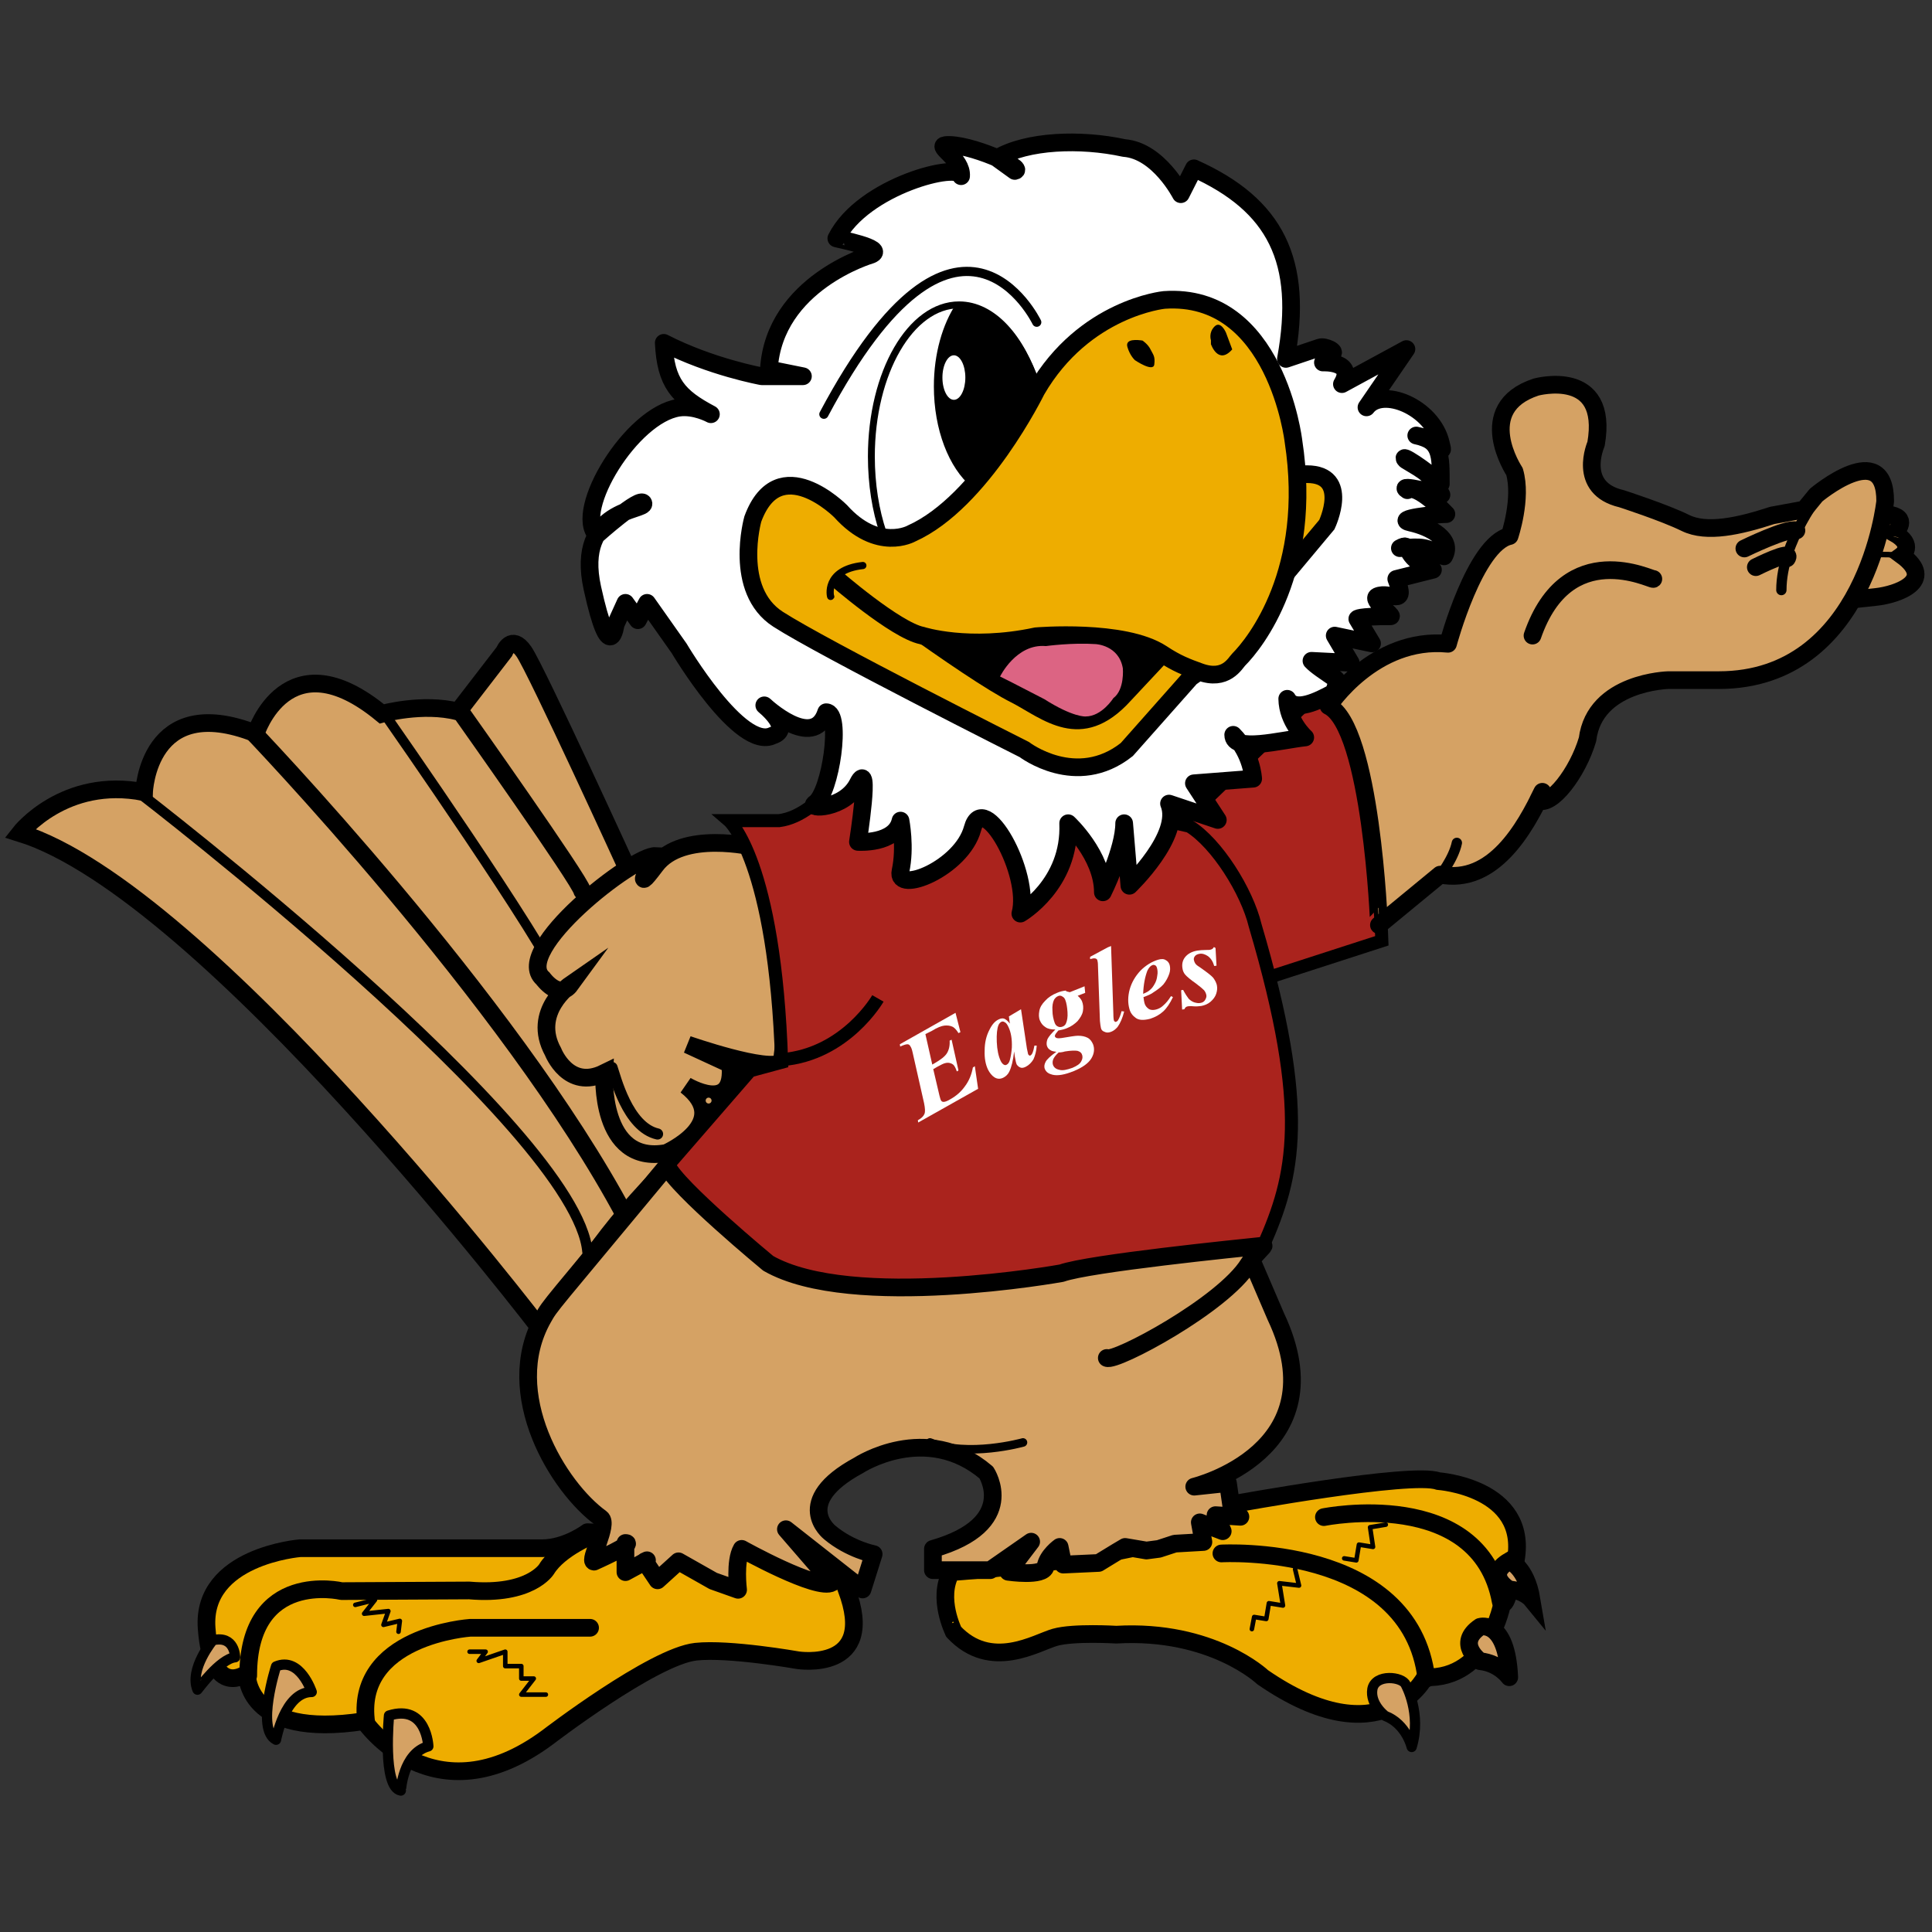
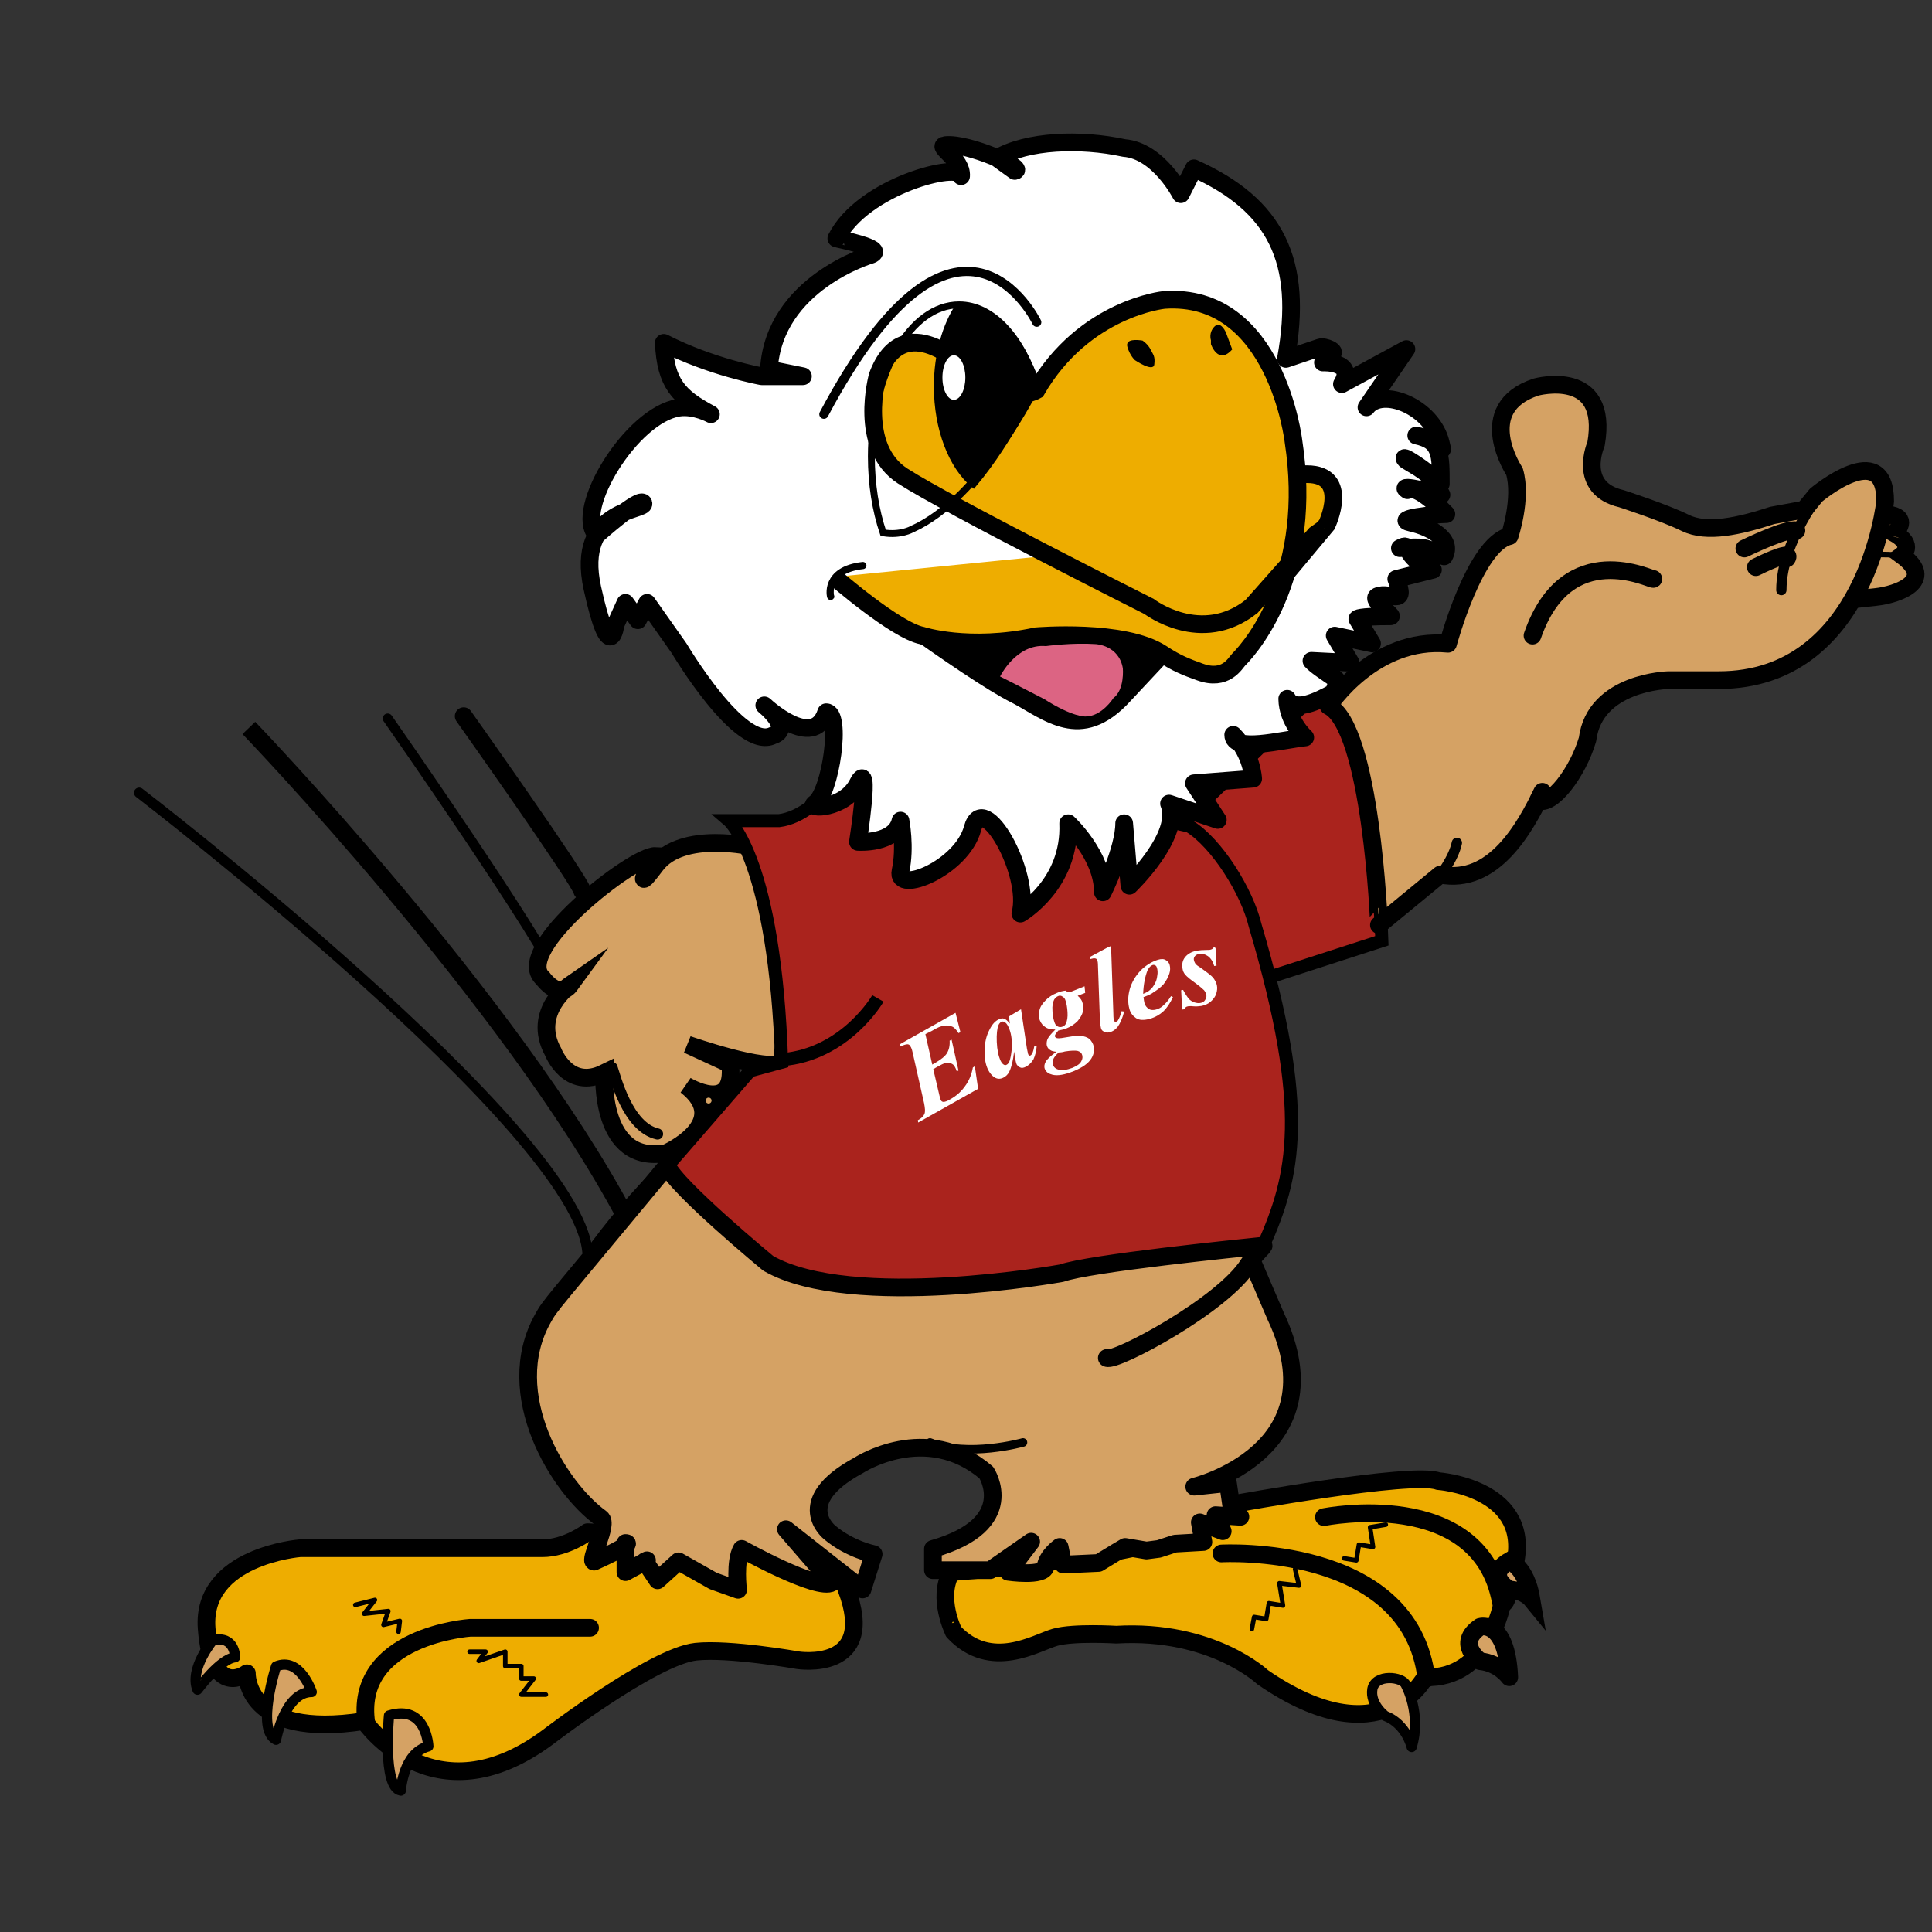
<svg xmlns="http://www.w3.org/2000/svg" version="1.1" id="Layer_1" x="0px" y="0px" viewBox="0 0 590 590" style="enable-background:new 0 0 590 590;" xml:space="preserve">
  <rect x="0" y="0" width="590" height="590" fill="#333333" stroke="none" />
  <style type="text/css">
	.st0{fill:#EEAD00;stroke:#000000;stroke-width:5.4;stroke-linecap:round;stroke-linejoin:round;stroke-miterlimit:10;}
	.st1{fill:none;stroke:#000000;stroke-width:5.4;stroke-linecap:round;stroke-linejoin:round;stroke-miterlimit:10;}
	.st2{fill:none;stroke:#000000;stroke-width:1.381;stroke-linecap:round;stroke-linejoin:round;stroke-miterlimit:10;}
	.st3{fill:#D5A264;stroke:#000000;stroke-width:3.147;stroke-linecap:round;stroke-linejoin:round;stroke-miterlimit:10;}
	.st4{fill:#D5A264;stroke:#000000;stroke-width:3.122;stroke-linecap:round;stroke-linejoin:round;stroke-miterlimit:10;}
	.st5{fill:none;stroke:#000000;stroke-width:5.4;stroke-linecap:round;stroke-miterlimit:10;}
	.st6{fill:#D5A264;stroke:#000000;stroke-width:5.4;stroke-linecap:round;stroke-linejoin:round;stroke-miterlimit:10;}
	.st7{fill:#D5A264;stroke:#000000;stroke-width:5.4;stroke-miterlimit:10;}
	.st8{fill:none;stroke:#000000;stroke-width:3.167;stroke-linecap:round;stroke-miterlimit:10;}
	.st9{fill:none;stroke:#000000;stroke-width:5.4;stroke-miterlimit:10;}
	.st10{fill:none;stroke:#000000;stroke-width:3.019;stroke-linecap:round;stroke-miterlimit:10;}
	.st11{fill:#FFFFFF;stroke:#000000;stroke-width:3.489;stroke-linecap:round;stroke-linejoin:round;stroke-miterlimit:10;}
	.st12{fill:#AA231D;stroke:#000000;stroke-width:3.98;stroke-miterlimit:10;}
	.st13{fill:none;stroke:#000000;stroke-width:3.98;stroke-miterlimit:10;}
	.st14{fill:none;stroke:#000000;stroke-width:3.149;stroke-linecap:round;stroke-linejoin:round;stroke-miterlimit:10;}
	.st15{fill:none;stroke:#000000;stroke-width:1.647;stroke-linecap:round;stroke-linejoin:round;stroke-miterlimit:10;}
	.st16{fill:#FFFFFF;}
	.st17{fill:#D5A264;stroke:#000000;stroke-width:5.4;stroke-linecap:round;stroke-miterlimit:10;}
	.st18{fill:#D5A264;stroke:#000000;stroke-width:2.075;stroke-linecap:round;stroke-miterlimit:10;}
	.st19{fill:#D5A264;stroke:#000000;stroke-width:1.688;stroke-linecap:round;stroke-miterlimit:10;}
	.st20{fill:none;stroke:#000000;stroke-width:3.404;stroke-linecap:round;stroke-linejoin:round;stroke-miterlimit:10;}
	.st21{fill:#FFFFFF;stroke:#000000;stroke-width:5.4;stroke-miterlimit:10;}
	.st22{fill:none;stroke:#000000;stroke-width:2.608;stroke-linecap:round;stroke-miterlimit:10;}
	.st23{fill:#FFFFFF;stroke:#000000;stroke-width:5.4;stroke-linecap:round;stroke-linejoin:round;stroke-miterlimit:10;}
	.st24{fill:#EEAD00;stroke:#000000;stroke-width:5.4;stroke-miterlimit:10;}
	.st25{fill:none;stroke:#000000;stroke-width:2.192;stroke-linecap:round;stroke-miterlimit:10;}
	.st26{fill:none;stroke:#000000;stroke-width:2.107;stroke-miterlimit:10;}
	.st27{stroke:#000000;stroke-width:1.826;stroke-miterlimit:10;}
	.st28{fill:none;stroke:#000000;stroke-width:2.81;stroke-linecap:round;stroke-miterlimit:10;}
	.st29{fill:#DC6483;}
</style>
  <g id="feet">
    <path class="st0" d="M179.4,467.9c0,0-6.5,4.9-13.8,4.9h-74c0,0-30.1,2.4-28.5,24.4c1.6,22,12.3,13.8,12.3,13.8   s-0.8,20.3,35.8,14.6c0,0,21.1,30.9,56.1,4.9c0,0,32.2-24.7,45.2-26.1c10.2-1.1,31.1,2.6,31.1,2.6s24.6,3.9,14.9-21.7l-5-14.3   L179.4,467.9z" />
-     <path class="st1" d="M181.5,468.6c0,0-10.6,4.1-14.6,10.6c0,0-4.9,8.1-23.6,6.5l-39,0.2c0,0-28.5-6.7-28.5,25.8" />
    <path class="st1" d="M180.2,497.1h-36.6c0,0-35.8,2.4-31.7,29.3" />
    <polyline class="st2" points="166.7,517.5 159.2,517.5 163,512.6 159.2,512.6 159.2,508.8 154.3,508.8 154.3,504.4 146.2,507.2    148.3,504.4 143.4,504.4  " />
    <path class="st3" d="M130.8,533.3c0,0-0.5-13-12-9.4c0,0-2.1,21.9,3.6,22.9C122.4,546.9,123,535.4,130.8,533.3z" />
    <path class="st4" d="M95.2,516.7c0,0-3.6-10.9-10.9-7.8c0,0-6.2,19.3,0,22.4C84.3,531.3,86.9,516.7,95.2,516.7z" />
    <path class="st4" d="M71.8,506.1c0,0,0-6.8-6.8-5.2c0,0-7.3,8.8-4.7,15.1C60.4,516,67.1,506.6,71.8,506.1z" />
    <polyline class="st2" points="121.7,498.3 122.1,495 117.1,496.2 118.6,492 111.2,492.8 114.5,488.6 108.5,490.1  " />
    <g>
      <g>
        <path class="st0" d="M290.5,480.1c0,0,79.7-5.4,86.2-20.8c0,0,54.5-10,62.5-7c0,0,27.6,1.9,23.7,24.1c-2.9,16.3-4.1,13-4.1,13     s-4.1,23.6-23.6,22.8c0,0-13,25.2-49.6,0c0,0-15.4-14.7-44.7-13c0,0-13-0.8-18.7,0.8c-5.7,1.6-19.6,10.5-31-1.7     C291.3,498.3,286,488.1,290.5,480.1z" />
        <path class="st0" d="M373,474.4c0,0,57.7-3.3,62.6,38.2" />
        <path class="st5" d="M404.3,463.3c0,0,47.5-9.6,54,25.8" />
      </g>
      <path class="st4" d="M429.3,514.5c0,0,4.9,8.8,1.8,19c0,0-1.6-7-8.1-9.5c0,0-4.7-3.5-3.9-8.2C420,511.1,428.3,512,429.3,514.5z" />
      <path class="st6" d="M452,496.8c0,0,8.1-2.4,8.9,15.4c0,0-3-4.3-8.9-4.9C452,507.3,444.4,501.9,452,496.8z" />
      <path class="st7" d="M460.9,476.7c0,0,5.1,1.6,6.8,11.7c0,0-2.2-2.7-6.8-3C460.9,485.4,453.3,481.1,460.9,476.7z" />
    </g>
    <polyline class="st2" points="395.5,479.2 396.7,484.2 390.7,483.5 391.8,490.3 387.5,489.6 386.7,494.4 383,493.8 382.3,497.5     " />
    <polyline class="st2" points="423.2,465.6 418.4,466.4 419.3,472.4 415,471.7 414.2,476.5 410.5,475.9  " />
  </g>
  <g id="tail_feather">
-     <path class="st7" d="M165.4,406.3c0,0-102.3-134.2-159.3-151.9c0,0,13.5-17.3,37.9-12.5c0,0,1.1-30.9,34.1-17.9   c0,0,9.5-29.9,38.5-6c0,0,12.5-3.5,23.3-0.7L154,199c0,0,2.2-5.5,6,0s32,67.2,32,67.2l-7.6,16.2l28,63.9   C212.4,346.4,163.2,401.9,165.4,406.3z" />
    <path class="st8" d="M42.5,242.1c0,0,133.7,102.6,136.9,140.2" />
    <path class="st9" d="M76,222.3c0,0,79.8,83,115,149.2" />
    <path class="st10" d="M118.4,219.4c0,0,47.9,68.5,53.1,82" />
    <path class="st5" d="M141.6,218.7c0,0,35.7,50.4,36.2,53.4" />
    <path class="st11" d="M164.1,409.6c9.7-19.7,24.7-40.2,42.5-56.7" />
  </g>
  <g id="body">
    <path class="st7" d="M536.2,185.8c0,0,30.2-2.7,36.7-3.5c6.5-0.7,18.5-4.9,7.9-12.7c0,0,4.2-3.1-2.3-6.8c0,0,4.6-4.2-0.8-5.5   C566.8,154.6,536.2,185.8,536.2,185.8z" />
-     <polygon points="200.6,352.4 215.2,367.8 255.3,323.1 237.2,311.2  " />
    <path class="st7" d="M230.3,258.7c0,0-22-5.3-30.1,5.6c-8.1,10.8,0-2.9,0-2.9c-6.7-0.3-44.1,28.9-34.4,37.4c0,0,4.9,6.7,8.4,1.9   c0,0-12,8.3-5.3,20.5c0,0,4.6,11.9,15.6,6.5c0,0-1.6,28.2,19,24.4c0,0,20.6-9.2,6-20.6c0,0,15.2,9.2,13.5-6.5l-13-6   c0,0,24.9,8.7,28.7,5.4C238.6,324.4,248.2,264.7,230.3,258.7z" />
    <path class="st12" d="M388,298.3l34-11c0,0-2.3-68.8-17.7-77.8l-43.7,42.1L388,298.3z" />
    <path class="st12" d="M261.5,229.6c0,0-10.5,19.3-23.5,21h-15.4c0,0,14.1,12.1,16.1,73.8l-9.6,2.6l-28.2,32.5   c0,0,20.1,17.9,32.3,25.2c12.2,7.3,12.2,11.4,51.2,9.8s63-8.9,63-8.9s32.8,7.5,38.4-5.2c9.4-21.2,14.3-40.9-2.5-97.8   c-2.5-10.4-11.7-25.1-20.1-30.3L261.5,229.6z" />
    <path class="st13" d="M268.1,304.9c0,0-9.8,17.1-29.3,18.7" />
    <path class="st6" d="M405.7,215.6c0,0,13.8-21.2,36.5-19c0,0,8.2-30.5,18.8-32.9c0,0,3.9-11.5,1.5-19.7c0,0-12.9-19.4,6.6-25.8   c0,0,22.4-6.1,18.3,17.4c0,0-6,13.5,7.8,16.7c0,0,13,4.2,19.5,7.4c6.5,3.2,16.4,1,26.5-2.3l9.8-1.8l3.6-4.4c0,0,21.2-17.8,21.1,1.9   c0,0-5.7,54.6-50.8,54.6h-15.4c0,0-22.5,0.5-24.7,18.1c-3,10.2-11.1,20.7-15.1,18.6l1.3-2.6c-5.3,11.1-15,28.5-31.2,25.3   l-18.7,15.4C421.2,282.5,418.7,221.9,405.7,215.6z" />
    <path class="st1" d="M504.9,176.8c-0.5,0.4-26.3-13.2-36.9,17.3" />
    <path class="st14" d="M439.5,267.8c0,0,4.4-5.5,5.4-10.4" />
    <path class="st14" d="M556.5,149.8c0,0-12.5,15.4-12.5,30.4" />
    <path class="st7" d="M200.8,406.3" />
    <circle class="st7" cx="216.4" cy="336.1" r="1.8" />
    <path class="st6" d="M338,414.7c2.5,1.4,35.6-16.2,43.3-28.7c1.9-3,5.2-5.7,4.5-5.6c-7.7,0.8-53.2,5.4-61.6,8.4   c0,0-64.1,11.6-89.6-3c0,0-28.2-23.3-30.9-29.8c-36.4,43.9-35.5,42.3-37.9,46.6c-13,23.1,4.9,51.8,17.7,61   c2.5,1.8-3.9,13.1-2.1,13.3c0,0,12.8-5.7,9.6-5.7v8.9c0,0,9.1-4.9,5.9-3.3l3.9,5.8l6.4-5.8l10.6,6l7.6,2.7c0,0-1.1-8.7,1.1-12.5   c0,0,23.3,13,27.6,10.3L240,467l23.4,18.4l0,0l3.4-10.8l0,0c0,0-7.2-1.4-13.4-6.6c0,0-11.9-9.3,8.8-20.5c0,0,20.6-13.5,39,2.2   c0,0,10.3,15.7-16.3,23.3v6.5h17.5l12.5-8.7l-7,9.2c0,0,10.8,1.6,11.4-1.6c0.5-3.3,4.3-6,4.3-6l1.1,5.4l10.8-0.5l5.4-3.3l2.7-1.6   l6.5,1.1l3.8-0.5l4.9-1.6l8.7-0.5l-1.1-6l7,2.7l-2.2-4.9l7.6,0.5l-2.7-2.7l-1.1-7.6l-10.3,1.1c0,0,44.4-10.8,24.9-52l-7-16.3" />
    <path class="st15" d="M436,309.6" />
    <g>
      <path class="st16" d="M282.6,315.8l2.1,9.3l0.7-0.4c1.9-1.1,3.2-2.1,3.8-3.1s0.9-2.3,0.8-3.8l0.6-0.3l2.1,9.4l-0.5,0.3    c-0.2-0.6-0.4-1.1-0.6-1.4c-0.3-0.6-0.7-0.9-1.3-1.1s-1.1-0.2-1.8,0c-0.4,0.1-1.2,0.5-2.3,1.1l-1.2,0.7l1.9,8.1    c0.2,0.7,0.3,1.2,0.5,1.5c0.1,0.2,0.4,0.4,0.7,0.4c0.5,0,1.1-0.2,2.1-0.8c1.8-1,3.3-2.3,4.5-4c1.2-1.6,2-3.5,2.4-5.7l0.6-0.4    l1,6.9l-18.3,10.3l-0.1-0.7c1.1-0.6,1.7-1.2,2-1.9c0.3-0.7,0.2-1.8-0.1-3.3l-3.5-15.5c-0.2-0.9-0.4-1.5-0.7-1.9    c-0.2-0.4-0.5-0.6-0.9-0.6s-1.1,0.2-2.2,0.7l-0.1-0.7l17-9.6l1.5,5.9l-0.6,0.3c-0.6-1-1.2-1.6-1.7-1.9c-0.8-0.4-1.7-0.5-2.6-0.4    s-2.2,0.6-3.8,1.6L282.6,315.8z" />
      <path class="st16" d="M311.8,308.2l1.8,12l0.3,1.4c0,0.2,0.1,0.3,0.1,0.4c0.1,0.1,0.2,0.2,0.3,0.3c0.1,0.1,0.3,0.1,0.4,0    c0.2-0.1,0.5-0.4,0.7-1c0.1-0.2,0.3-0.9,0.5-2h0.7c-0.1,1.7-0.5,3.1-1,4.2c-0.6,1-1.4,1.8-2.4,2.3c-0.6,0.3-1.2,0.4-1.6,0.2    c-0.5-0.2-0.8-0.5-1.1-0.9c-0.2-0.4-0.4-1.3-0.6-2.5l-0.2-1.5c-0.3,2.7-0.8,4.8-1.5,6.2c-0.4,0.8-1,1.4-1.8,1.8    c-1,0.5-1.9,0.4-2.7-0.1s-1.5-1.4-2-2.4c-0.7-1.5-1.1-3.4-1-5.8c0-2.4,0.5-4.5,1.5-6.4c0.8-1.6,1.7-2.6,2.8-3.1    c0.6-0.3,1.2-0.4,1.7-0.2c0.5,0.2,1.1,0.7,1.7,1.5l-0.3-2.2L311.8,308.2z M308,313.7c-0.4-0.9-0.8-1.4-1.3-1.6    c-0.3-0.2-0.7-0.2-1,0s-0.6,0.5-0.8,1c-0.4,1-0.6,2.7-0.5,5.1s0.5,4.3,1.2,5.8c0.3,0.6,0.6,0.9,0.9,1.1s0.6,0.2,0.8,0.1    c0.5-0.2,0.9-0.7,1.1-1.5c0.3-1.1,0.5-2.4,0.6-3.8C309.1,317.2,308.7,315.2,308,313.7z" />
      <path class="st16" d="M326.7,303l4.5-1.8l0.2,2l-2.3,0.9c0.6,0.5,1,1,1.3,1.6c0.4,1,0.5,2,0.3,3.1s-0.8,2-1.6,3    c-0.9,0.9-2,1.7-3.3,2.2c-0.3,0.1-0.7,0.3-1.2,0.4c-0.4,0.1-0.9,0.2-1.4,0.3c-0.6,0.7-0.9,1.1-1,1.4c-0.1,0.2-0.1,0.4,0,0.5    c0.1,0.2,0.2,0.3,0.5,0.4c0.4,0.1,0.9,0.1,1.5,0c2.5-0.4,4.1-0.7,5-0.7c1.2,0,2.1,0.2,2.9,0.6s1.3,1.1,1.7,2    c0.5,1.3,0.4,2.8-0.5,4.3s-2.7,2.8-5.4,3.9c-2.7,1.1-4.9,1.5-6.5,1.1c-1.2-0.3-1.9-0.8-2.3-1.7c-0.3-0.7-0.2-1.4,0.2-2.2    c0.4-0.8,1.5-1.8,3.3-3.1c-0.8-0.1-1.4-0.2-1.8-0.5c-0.5-0.3-0.8-0.6-1-1.1c-0.3-0.7-0.2-1.5,0.1-2.3c0.4-0.8,1.2-1.7,2.4-2.9    c-1.3,0-2.3-0.2-3-0.7c-0.8-0.5-1.3-1.1-1.7-2c-0.4-0.9-0.4-1.9-0.2-3c0.2-1.1,0.8-2.1,1.8-3.1c0.9-1,2.1-1.8,3.6-2.4    c0.9-0.4,1.8-0.6,2.7-0.7C325.5,302.8,326,302.8,326.7,303z M323.1,304.2c-0.5,0.2-0.9,0.6-1.2,1.1c-0.4,0.8-0.6,1.9-0.5,3.3    c0,1.4,0.3,2.7,0.7,3.8c0.2,0.5,0.5,0.9,1,1.1c0.4,0.2,0.9,0.2,1.4,0s0.8-0.5,1-0.9c0.4-0.9,0.6-2,0.5-3.5s-0.3-2.8-0.7-3.8    c-0.2-0.5-0.5-0.8-0.9-1C324,304,323.5,304,323.1,304.2z M323.3,321.4c-0.9,0.8-1.5,1.6-1.7,2.2s-0.2,1.2,0,1.7    c0.3,0.7,0.9,1.2,1.9,1.4c1,0.3,2.3,0,4-0.6c1.4-0.6,2.3-1.2,2.7-2c0.4-0.7,0.5-1.4,0.2-2.1c-0.2-0.6-0.7-0.9-1.4-1.1    c-0.7-0.1-2-0.1-3.8,0.2C324.6,321.3,323.9,321.4,323.3,321.4z" />
      <path class="st16" d="M339.3,288.9l0.7,20.6c0,1.2,0.1,2,0.2,2.2c0,0.1,0.1,0.2,0.3,0.3c0.1,0.1,0.3,0.1,0.4,0    c0.2-0.1,0.4-0.2,0.5-0.4c0.4-0.6,0.8-1.6,1.1-2.8l0.8,0.1c-0.5,2-1.2,3.6-2,4.7c-0.6,0.7-1.2,1.2-2,1.5s-1.4,0.3-2,0    c-0.6-0.2-1-0.6-1.1-1.2c-0.1-0.4-0.2-1.1-0.3-2.1l-0.6-16.8c0-0.9-0.1-1.5-0.2-1.8c-0.1-0.3-0.3-0.4-0.6-0.5    c-0.4-0.1-0.9,0-1.6,0.2v-0.7l5.4-2.9L339.3,288.9z" />
      <path class="st16" d="M349.2,304.5c0.1,0.8,0.2,1.4,0.3,1.8c0.2,0.8,0.7,1.4,1.3,1.8c0.6,0.4,1.4,0.4,2.2,0.2    c0.8-0.2,1.6-0.6,2.3-1.3c0.7-0.6,1.5-1.5,2.3-2.8l0.6,0.3c-0.9,1.9-1.9,3.4-3,4.4s-2.4,1.7-3.9,2.2c-1.9,0.5-3.4,0.5-4.4-0.2    s-1.7-1.6-2-2.8c-0.5-1.8-0.5-3.8,0.1-6c0.6-2.1,1.7-4,3.3-5.7c1.6-1.6,3.4-2.7,5.3-3.3c1-0.3,1.8-0.3,2.4,0.1    c0.6,0.3,1,0.8,1.2,1.5c0.2,0.8,0.2,1.7-0.1,2.6c-0.4,1.2-1,2.3-1.8,3.3c-0.8,0.9-1.9,1.7-3,2.4    C351.7,303.5,350.6,304,349.2,304.5z M349.1,303.5c1-0.4,1.7-0.8,2.2-1.3c0.5-0.4,0.9-1,1.3-1.7s0.7-1.5,0.8-2.5    c0.2-1,0.1-1.8-0.1-2.5c-0.1-0.3-0.2-0.5-0.5-0.7c-0.2-0.1-0.5-0.2-0.8-0.1c-0.6,0.2-1.1,0.7-1.6,1.7    C349.7,298.2,349.2,300.6,349.1,303.5z" />
      <path class="st16" d="M371.2,289.5l0.3,5.4l-0.7,0.1c-0.4-1.4-1-2.3-1.9-3c-0.9-0.6-1.8-0.9-2.7-0.7c-0.5,0.1-1,0.3-1.3,0.7    s-0.4,0.8-0.3,1.2s0.2,0.7,0.4,1c0.2,0.3,0.6,0.7,1.3,1.1c2.3,1.6,3.7,2.7,4.2,3.3c0.5,0.7,0.9,1.4,1.1,2.2    c0.2,0.9,0.1,1.8-0.2,2.7c-0.3,0.9-0.9,1.7-1.7,2.4c-0.8,0.7-1.8,1.1-2.8,1.3c-0.7,0.1-1.6,0.2-2.6,0.1c-0.7-0.1-1.2,0-1.5,0    c-0.3,0.1-0.5,0.1-0.7,0.3c-0.1,0.1-0.3,0.3-0.4,0.6l-0.7,0.1l-0.3-5.9l0.6-0.1c0.7,1.3,1.3,2.2,1.7,2.7c0.5,0.5,1.1,0.9,1.7,1.1    c0.7,0.2,1.3,0.3,1.8,0.2c0.7-0.1,1.2-0.4,1.5-0.9s0.5-1,0.4-1.5s-0.3-1-0.7-1.5c-0.4-0.4-1.2-1.1-2.4-2c-1.7-1.2-2.8-2.1-3.4-2.8    c-0.4-0.5-0.7-1.1-0.8-1.9c-0.2-1.2,0-2.4,0.8-3.4s2-1.7,3.7-2c0.7-0.1,1.7-0.2,2.8-0.2c0.6,0,1,0,1.3-0.1c0.5-0.1,0.8-0.4,1-0.8    L371.2,289.5z" />
    </g>
    <path class="st17" d="M532.7,167.5c0,0,13.3-6.5,15.9-5.5" />
    <path class="st17" d="M536.2,173.2c0,0,11.4-5.7,9.5-2.7" />
    <path class="st18" d="M581.6,164.7c-1.9-3.7-8.1-0.7-5.7-1.5" />
    <path class="st19" d="M581.6,170c0,0-2.2-0.9-9.6-0.6" />
    <path class="st20" d="M186.9,326c1,2.8,4.7,18.2,13.9,20.3" />
    <path class="st21" d="M161.9,406.3" />
    <path class="st22" d="M312.4,440.5c0,0-16.8,4.7-28.4,0" />
  </g>
  <g id="head_1_">
    <path class="st23" d="M266,77.8c0,0-29.6,8.6-31.2,35l10.4,2.1h-12.6c0,0-15.5-2.8-29.9-10.2c0.6,12.3,4.4,16.5,14.4,21.8   c0,0-4.9-2.7-9.8-2c-14.5,2.2-32.2,31.4-25.1,38.9c0,0,13.5-12.1,14.3-9.7c0.8,2.4-21,1.3-15.6,25.9s7.1,11.1,7.1,11.1l3-6.6   l3.8,5.3l2.8-5.3l9.8,13.9c0,0,18.7,31.6,28.6,26.6c6.3-2-2.6-9.2-2.6-9.2s15,14.1,18.9,2.1c4.9,0,1.4,24.5-3.4,27.8   c-2.8,1.9,9.1,2,13.1-6.1c4.1-8.1,0,17.9,0,17.9s11.4,0.8,13-6.5c0,0,1.6,8.1,0,15.4c-1.6,7.3,18.7-0.8,22-13   c3.3-12.2,17.9,13.8,14.6,26c0,0,15.4-8.9,14.6-27.6c0,0,10.6,9.8,10.6,21.1c0,0,6.5-13,6.5-21.1l1.6,19.1c0,0,16.1-15.4,12.1-25.1   l14.9,5l-7.3-11.2l18.1-1.4c0,0-0.4-7.7-6.1-13.4c0,5.5,14.6,1.6,22,0.8c0,0-5.4-4.8-5.5-11.8c2.3,4.3,9.5,0.6,13.8-1.7   c0.7-0.4,1.7-3.8,1.1-4.3c-3.6-2.5-6-4-7.5-5.6l12,0.6l-4.9-8.3l11.4,2.4l-4.5-7.5c0,0,0-0.8,10.2-0.8c1,0-6.2-5.1-4.1-6.1   c3.8-1.7,9.3,3.6,5.8-5.3l11.2-2.8c-10.1-4.1-6.1-8.8-10.1-6.6c7.4-0.5,7.4-0.5,13.5,2.5c2.8-5.1-3.9-8.9-10.2-10.3   c-5.5-1.2,7.7-2.6,10.9-2.6c0,0-8.9-9.5-11.9-7.3c-3.7-2.3,10.4,1.4,10.4,1.4c-3.1-6.4-5-7-10.9-10.6c-2.4-2.5,6.1,2.9,10.7,7.3   c0-8.9,0.1-13.3-7.5-14.8c7.5,1.5,8.7,7.3,7.5,2.3c-2.6-11-17.9-17.3-22.7-10.9l12.2-17.8l-19.7,10.7c4.3-7.1-5.8-6.6-5.8-6.6   c0.6-1.1,1.4-2,2.5-2.5c2.2-0.8-2.1-2.6-3.4-2.1l-10.4,3.5c5.5-30-3.2-47-28.1-58.2l-4,7.9c0,0-6.8-13.3-17.3-14.1   c-13.3-2.9-29.7-2.3-38.8,3.1l5.4,3.9c3.6-0.7-14.2-8.6-21.1-7.9c-3.2,0.3,5.1,4.2,4.7,9.5c0-4.5-29.9,2.8-38.1,19   C255.3,72.9,271,75.8,266,77.8z" />
    <path class="st24" d="M393,174.8l12.2-14.6c0,0,7.3-15.4-6.1-15.4H393V174.8z" />
-     <path class="st24" d="M254.8,176.2c0,0,18.7,16.3,26.8,17.9c0,0,14.2,4.6,34.8,0.2c0,0,26.8-2.3,38.4,5.3c4.5,3,7.7,4.2,11.6,5.6   c8,2.9,10.8-2.7,11.9-3.8c4.9-4.9,22.8-27.1,16.7-66.7c0,0-5.3-45.5-39.5-43.1c0,0-24.4,2.4-39,27.6c0,0-16.7,34.1-38.1,43.7   c0,0-10.3,5.9-21.7-6.8c0,0-18.9-19-26.8,2.4c0,0-6.1,21.7,7.7,30.6s75.2,39.8,75.2,39.8s15.9,12.2,31.3,0l19.5-22l2.7-1.9" />
+     <path class="st24" d="M254.8,176.2c0,0,18.7,16.3,26.8,17.9c0,0,14.2,4.6,34.8,0.2c0,0,26.8-2.3,38.4,5.3c4.5,3,7.7,4.2,11.6,5.6   c8,2.9,10.8-2.7,11.9-3.8c4.9-4.9,22.8-27.1,16.7-66.7c0,0-5.3-45.5-39.5-43.1c0,0-24.4,2.4-39,27.6c0,0-10.3,5.9-21.7-6.8c0,0-18.9-19-26.8,2.4c0,0-6.1,21.7,7.7,30.6s75.2,39.8,75.2,39.8s15.9,12.2,31.3,0l19.5-22l2.7-1.9" />
    <path class="st25" d="M263.5,172.7c-11.9,1.3-9.9,9.7-9.8,9.5" />
    <path d="M348.9,104c-1.4-0.2-5.4-0.7-4.6,2s2.3,4,2.3,4s5.6,3.8,5.9,1.3s-0.3-2.9-1.1-4.5C350.6,105.1,348.9,104,348.9,104z" />
    <path d="M369.8,105.1c0,0,2.2,6.5,6.5,1.6l-1.9-5.1c0,0-1.6-3.8-3.5-1.9c-1.9,1.9-1.1,4.2-1.1,4.2V105.1z" />
    <path class="st26" d="M316.6,117.9L316.6,117.9c0,0-16.7,34.2-38.1,43.7c0,0-3.5,2-8.8,1.1c-2.3-6.8-3.6-14.8-3.6-23.3   c0-25.6,12-46.3,26.8-46.3C303.2,93.1,312.1,103.2,316.6,117.9z" />
    <path class="st27" d="M316.6,116.9C316.6,116.9,316.6,117,316.6,116.9c0,0-7.6,17.2-19.3,31.1c-6.7-5.6-11.2-17-11.2-30   c0-9.8,2.6-18.7,6.7-24.8C302.6,93.2,311.7,102.8,316.6,116.9z" />
    <ellipse class="st16" cx="291.3" cy="115.3" rx="3.5" ry="6.8" />
    <path class="st28" d="M316.6,98.4c0,0-23.8-49.4-65,28.1" />
    <path d="M261.3,182.2c0,0,5.1,3.9,12.2,9c0.8,0.6,0,0,0.8,0.6c13.5,9.7,27.3,19.1,34.5,22.7c9.1,4.6,21.5,16.2,36.6-0.6l11.6-12.4   c0,0-12-10.9-55.6-4.9c0,0-11.5-0.5-19.9-2.4c-2.8-0.7-3.3,0.7-5.5-1.1" />
    <path class="st29" d="M305.4,206.6c0,0,4.9-10.1,14-9.3c0,0,8.1-1.1,15.2-0.6c0,0,7.1,0.3,8.3,7.4c0,0,0.6,6.5-2.9,9.1   c0,0-3.5,5.6-8.5,5.6c0,0-3.8,0.3-12.6-5.3l-9.7-5L305.4,206.6z" />
  </g>
</svg>